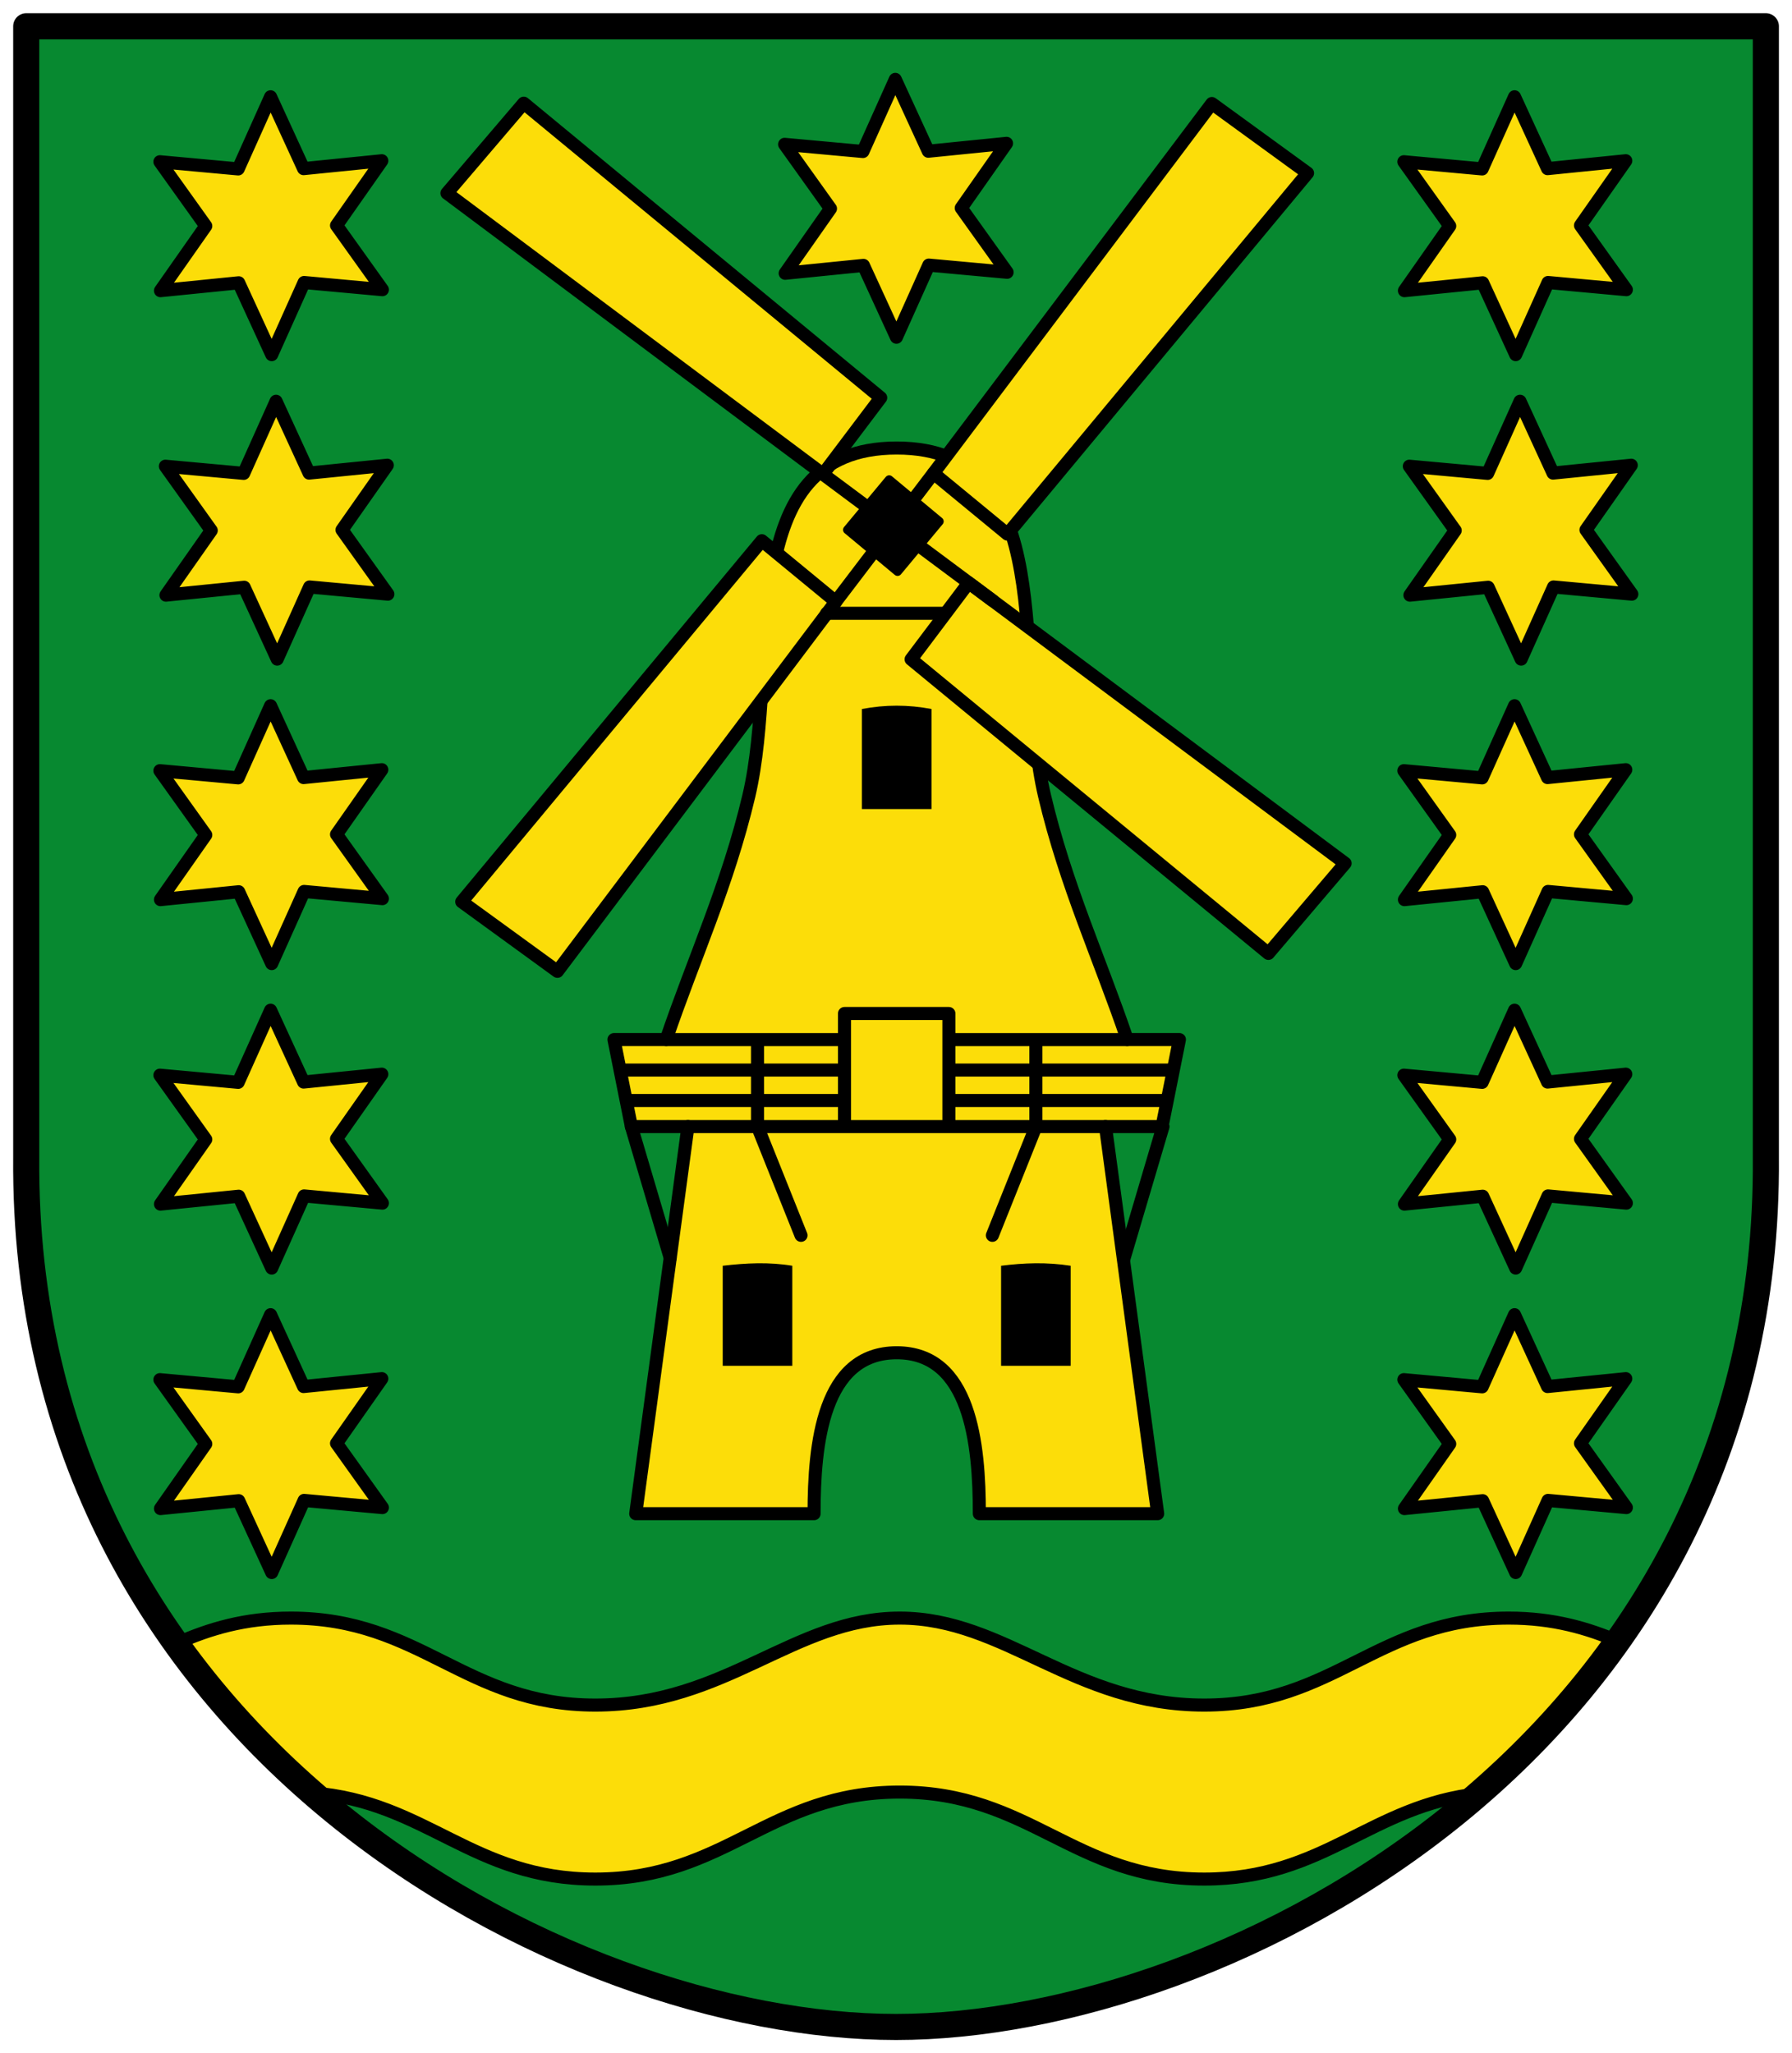
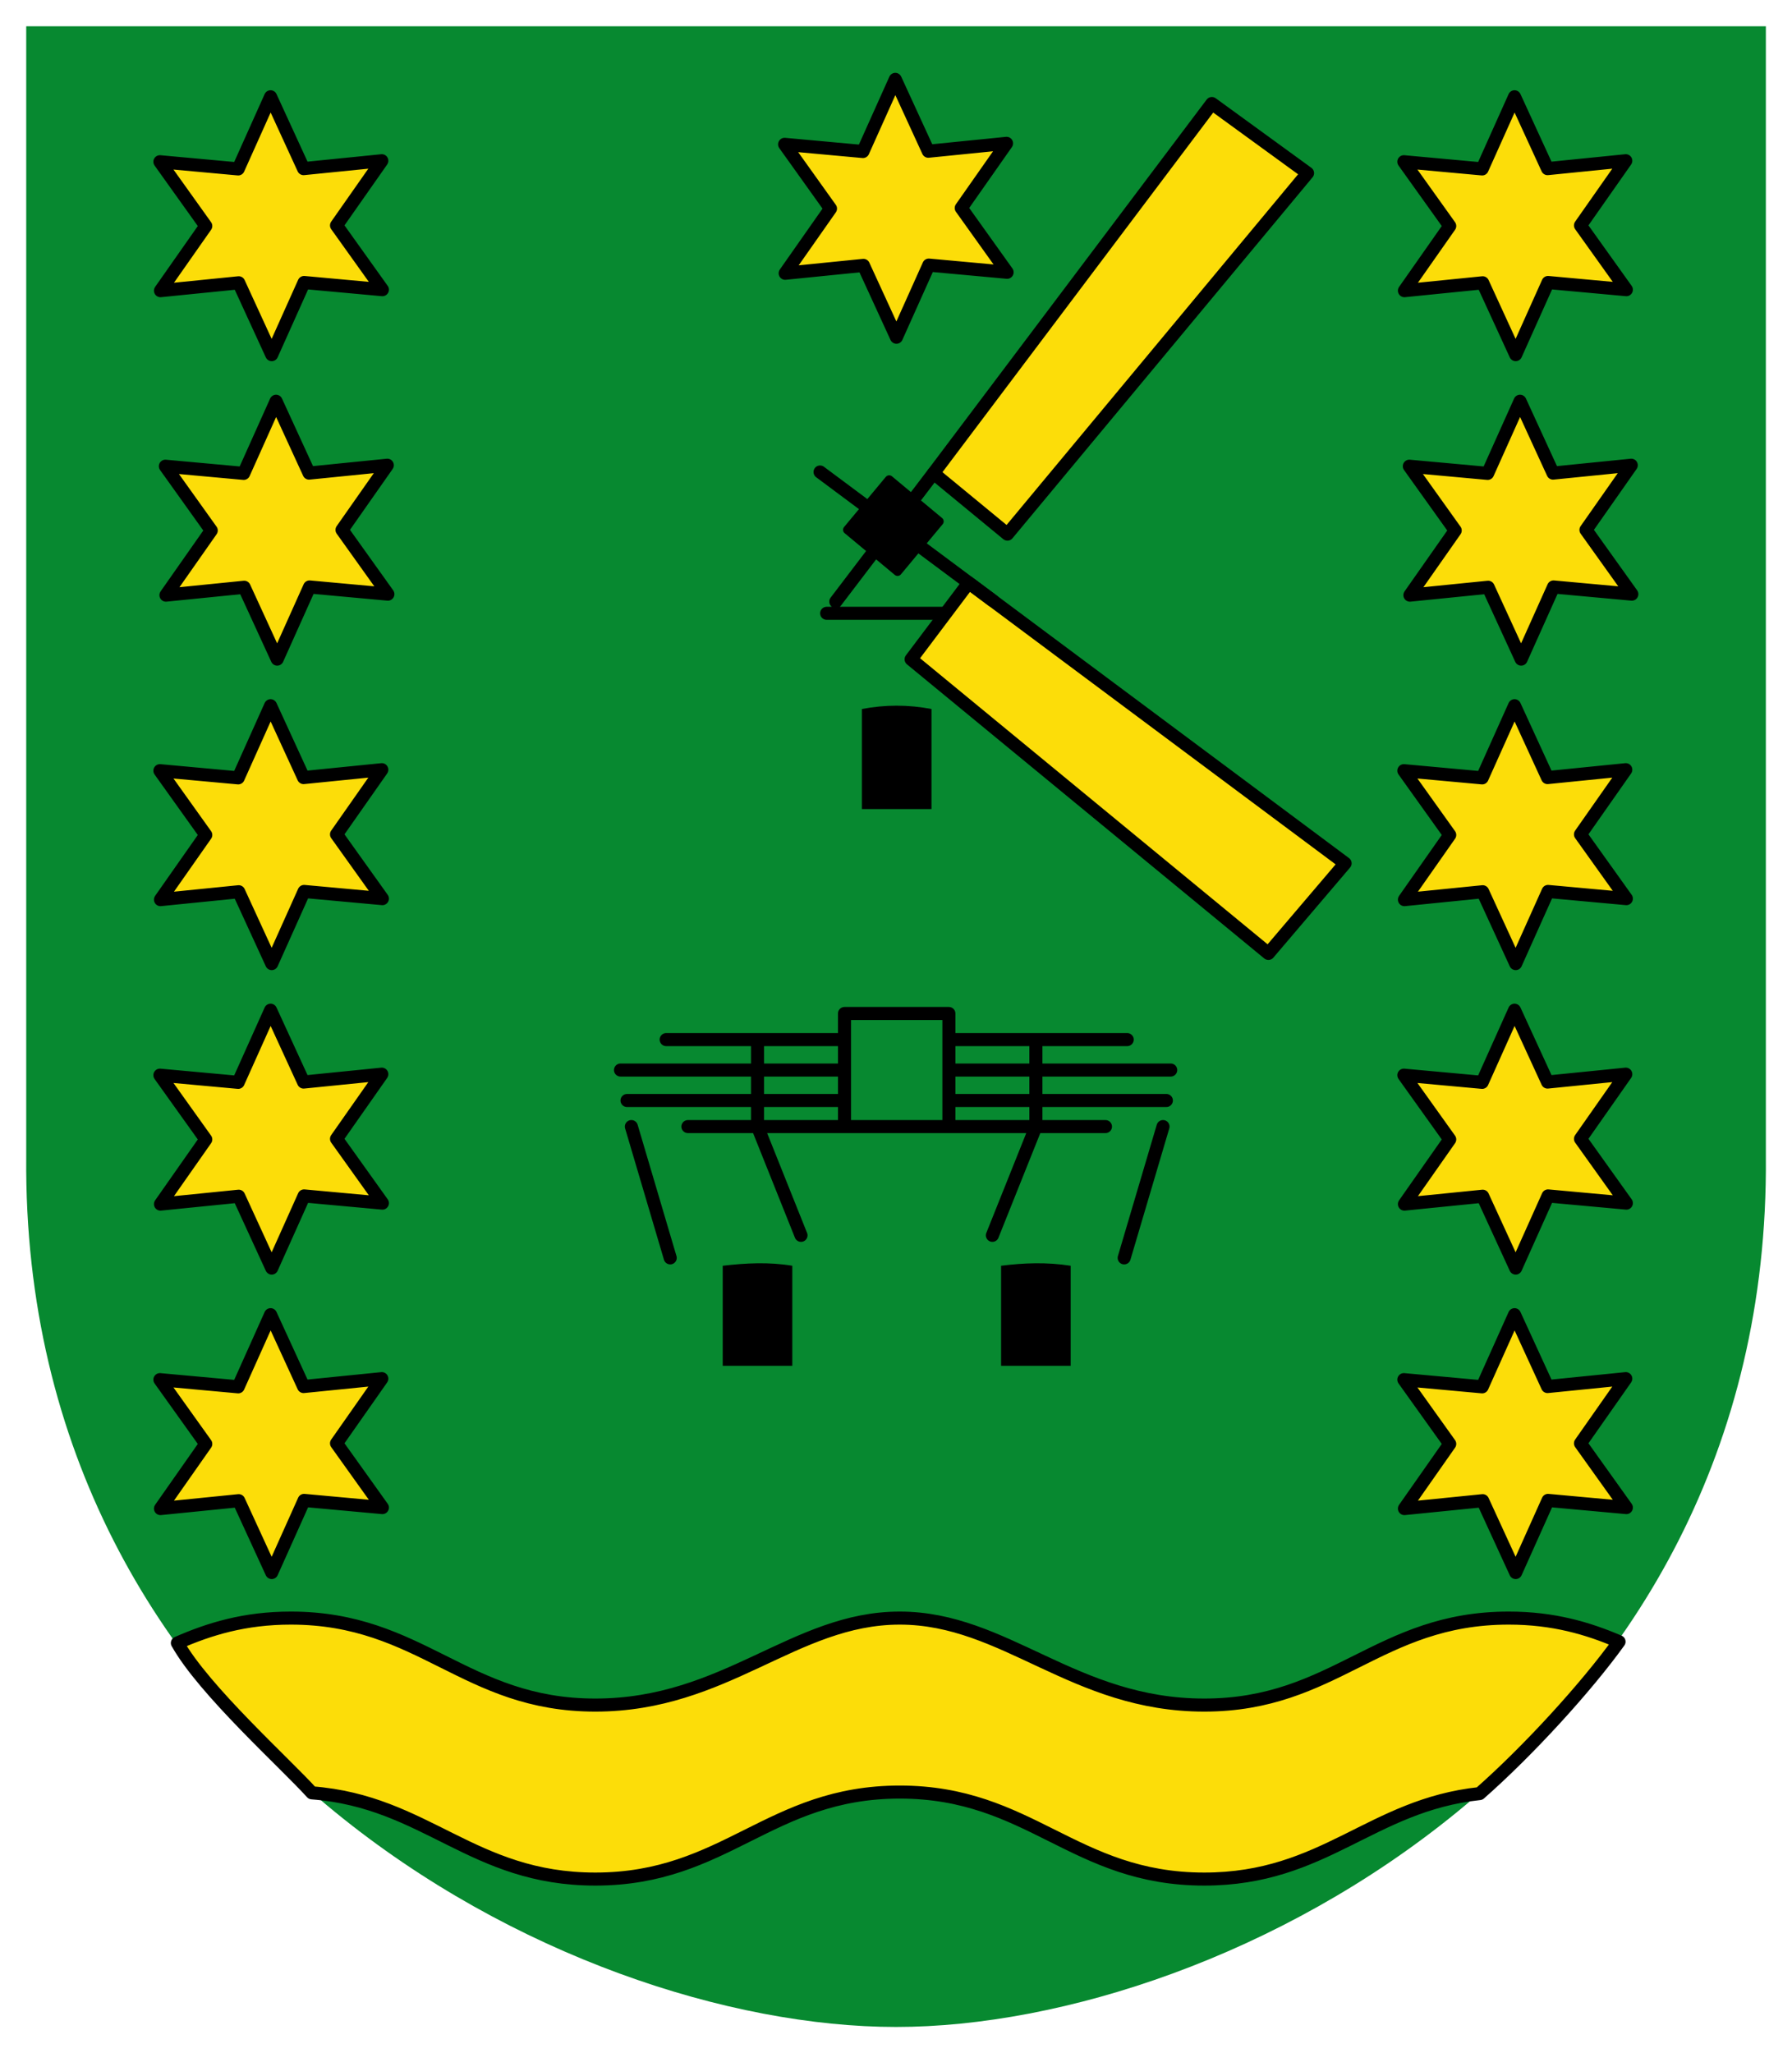
<svg xmlns="http://www.w3.org/2000/svg" xmlns:xlink="http://www.w3.org/1999/xlink" height="472" width="412">
  <defs>
    <path id="SVGCleanerId_0" d="m91.69 69.63l-21.265-1.934-8.784 19.463-8.957-19.384-21.247 2.124 12.308-17.449-12.463-17.339 21.265 1.934 8.784-19.463 8.957 19.384 21.247-2.124-12.308 17.449 12.463 17.339" stroke-linejoin="round" stroke="#000" stroke-width="3.531" stroke-linecap="round" fill="#fcdd09" />
  </defs>
  <path d="m6.04 6.04h399.95v259.98c1.103 134.74-123.6 199.98-199.98 199.98-76.37 0-201.08-65.24-199.98-199.98v-259.98" fill="#078930" display="block" />
  <use transform="matrix(.847 0 0 .852 10.261 7.271)" xlink:href="#SVGCleanerId_0" />
  <use transform="matrix(.847 0 0 .852 11.521 77.27)" xlink:href="#SVGCleanerId_0" />
  <use transform="matrix(.847 0 0 .852 10.261 147.27)" xlink:href="#SVGCleanerId_0" />
  <use transform="matrix(.847 0 0 .852 10.261 217.27)" xlink:href="#SVGCleanerId_0" />
  <use transform="matrix(.847 0 0 .852 10.261 287.27)" xlink:href="#SVGCleanerId_0" />
  <use transform="matrix(.847 0 0 .852 296.26 7.271)" xlink:href="#SVGCleanerId_0" />
  <use transform="matrix(.847 0 0 .852 297.52 77.27)" xlink:href="#SVGCleanerId_0" />
  <use transform="matrix(.847 0 0 .852 296.26 147.27)" xlink:href="#SVGCleanerId_0" />
  <use transform="matrix(.847 0 0 .852 296.26 217.27)" xlink:href="#SVGCleanerId_0" />
  <use transform="matrix(.847 0 0 .852 296.26 287.27)" xlink:href="#SVGCleanerId_0" />
  <use transform="matrix(.847 0 0 .852 153.89 3.271)" xlink:href="#SVGCleanerId_0" />
  <g stroke="#000" stroke-linejoin="round" stroke-linecap="round">
    <g fill="#fcdd09" fill-rule="evenodd" stroke-width="3">
-       <path d="m187.16 348h-41l12-89h-13l-4-20h12c6.333-18.667 14.14-35.43 19-56 7.297-30.895-4-80 34-80 38 0 26.703 49.11 34 80 4.859 20.57 12.667 37.33 19 56h12l-4 20h-13l12 89h-41c0-16-2-37-19-37-17 0-19 21-19 37z" />
-       <path d="m128.16 223.31l-22-16 69-83 17 14-64 85" />
      <path d="m291.62 219.19l17.634-20.713-86.54-64.5-13.243 17.596 82.15 67.62" />
      <path d="m300.62 39.798l-69 83-17-14 64-85 22 16" />
-       <path d="m102.76 44.41l86.46 64.61 13.264-17.58-82.07-67.72-17.66 20.692" />
    </g>
    <rect width="15" height="15" x="227.56" y="-45.991" transform="matrix(.769.64-.64.769 0 0)" stroke-width="2" />
  </g>
  <g fill-rule="evenodd">
    <path d="m214.16 163c-5.333-1.017-10.667-1.017-16 0v23h16v-23" />
    <path d="m182.16 291c-5.333-.89-10.667-.625-16 0v23h16v-23" />
    <path d="m246.16 291c-5.477-.86-10.777-.66-16 0v23h16v-23" />
    <path d="m190.06 141h27.1m50.23 118l-8.93 30.19m-113.3-30.19l8.93 30.19m30.07-5.185l-10-25v-20m54 45l10-25v-20m-20 20v-20m-24 20v-20m75 7h-51m-24 0h-51.5m125.5 7h-50m-24 0h-50m110 6h-96m101-20h-41v-6h-24v6h-41m75.08-100.92l-39.701-29.572m3.62 29.795l22.458-29.509" fill="none" stroke="#000" stroke-linejoin="round" stroke-linecap="round" stroke-width="3" />
  </g>
  <g stroke="#000" stroke-linejoin="round" stroke-linecap="round">
    <path d="m40.78 377.73c7.373-3.231 15.478-5.729 26.08-5.729 30 0 40 20 70 20 30 0 45.733-20 70-20 24.267 0 40 20 70 20 30 0 40-20 70-20 10.266 0 18.19 2.342 25.374 5.423-7.533 10.48-20.857 25.08-32.05 34.923-25.01 2.653-35.665 19.654-63.32 19.654-30 0-40-20-70-20-30 0-40 20-70 20-28.328 0-38.823-17.833-65.16-19.821-5.905-6.571-24.861-23.601-30.918-34.45z" fill="#fcdd09" stroke-width="3" />
-     <path d="m6.04 6.04h399.95v259.98c1.103 134.74-123.6 199.98-199.98 199.98-76.37 0-201.08-65.24-199.98-199.98v-259.98" fill="none" display="block" stroke-width="5.999" />
  </g>
</svg>